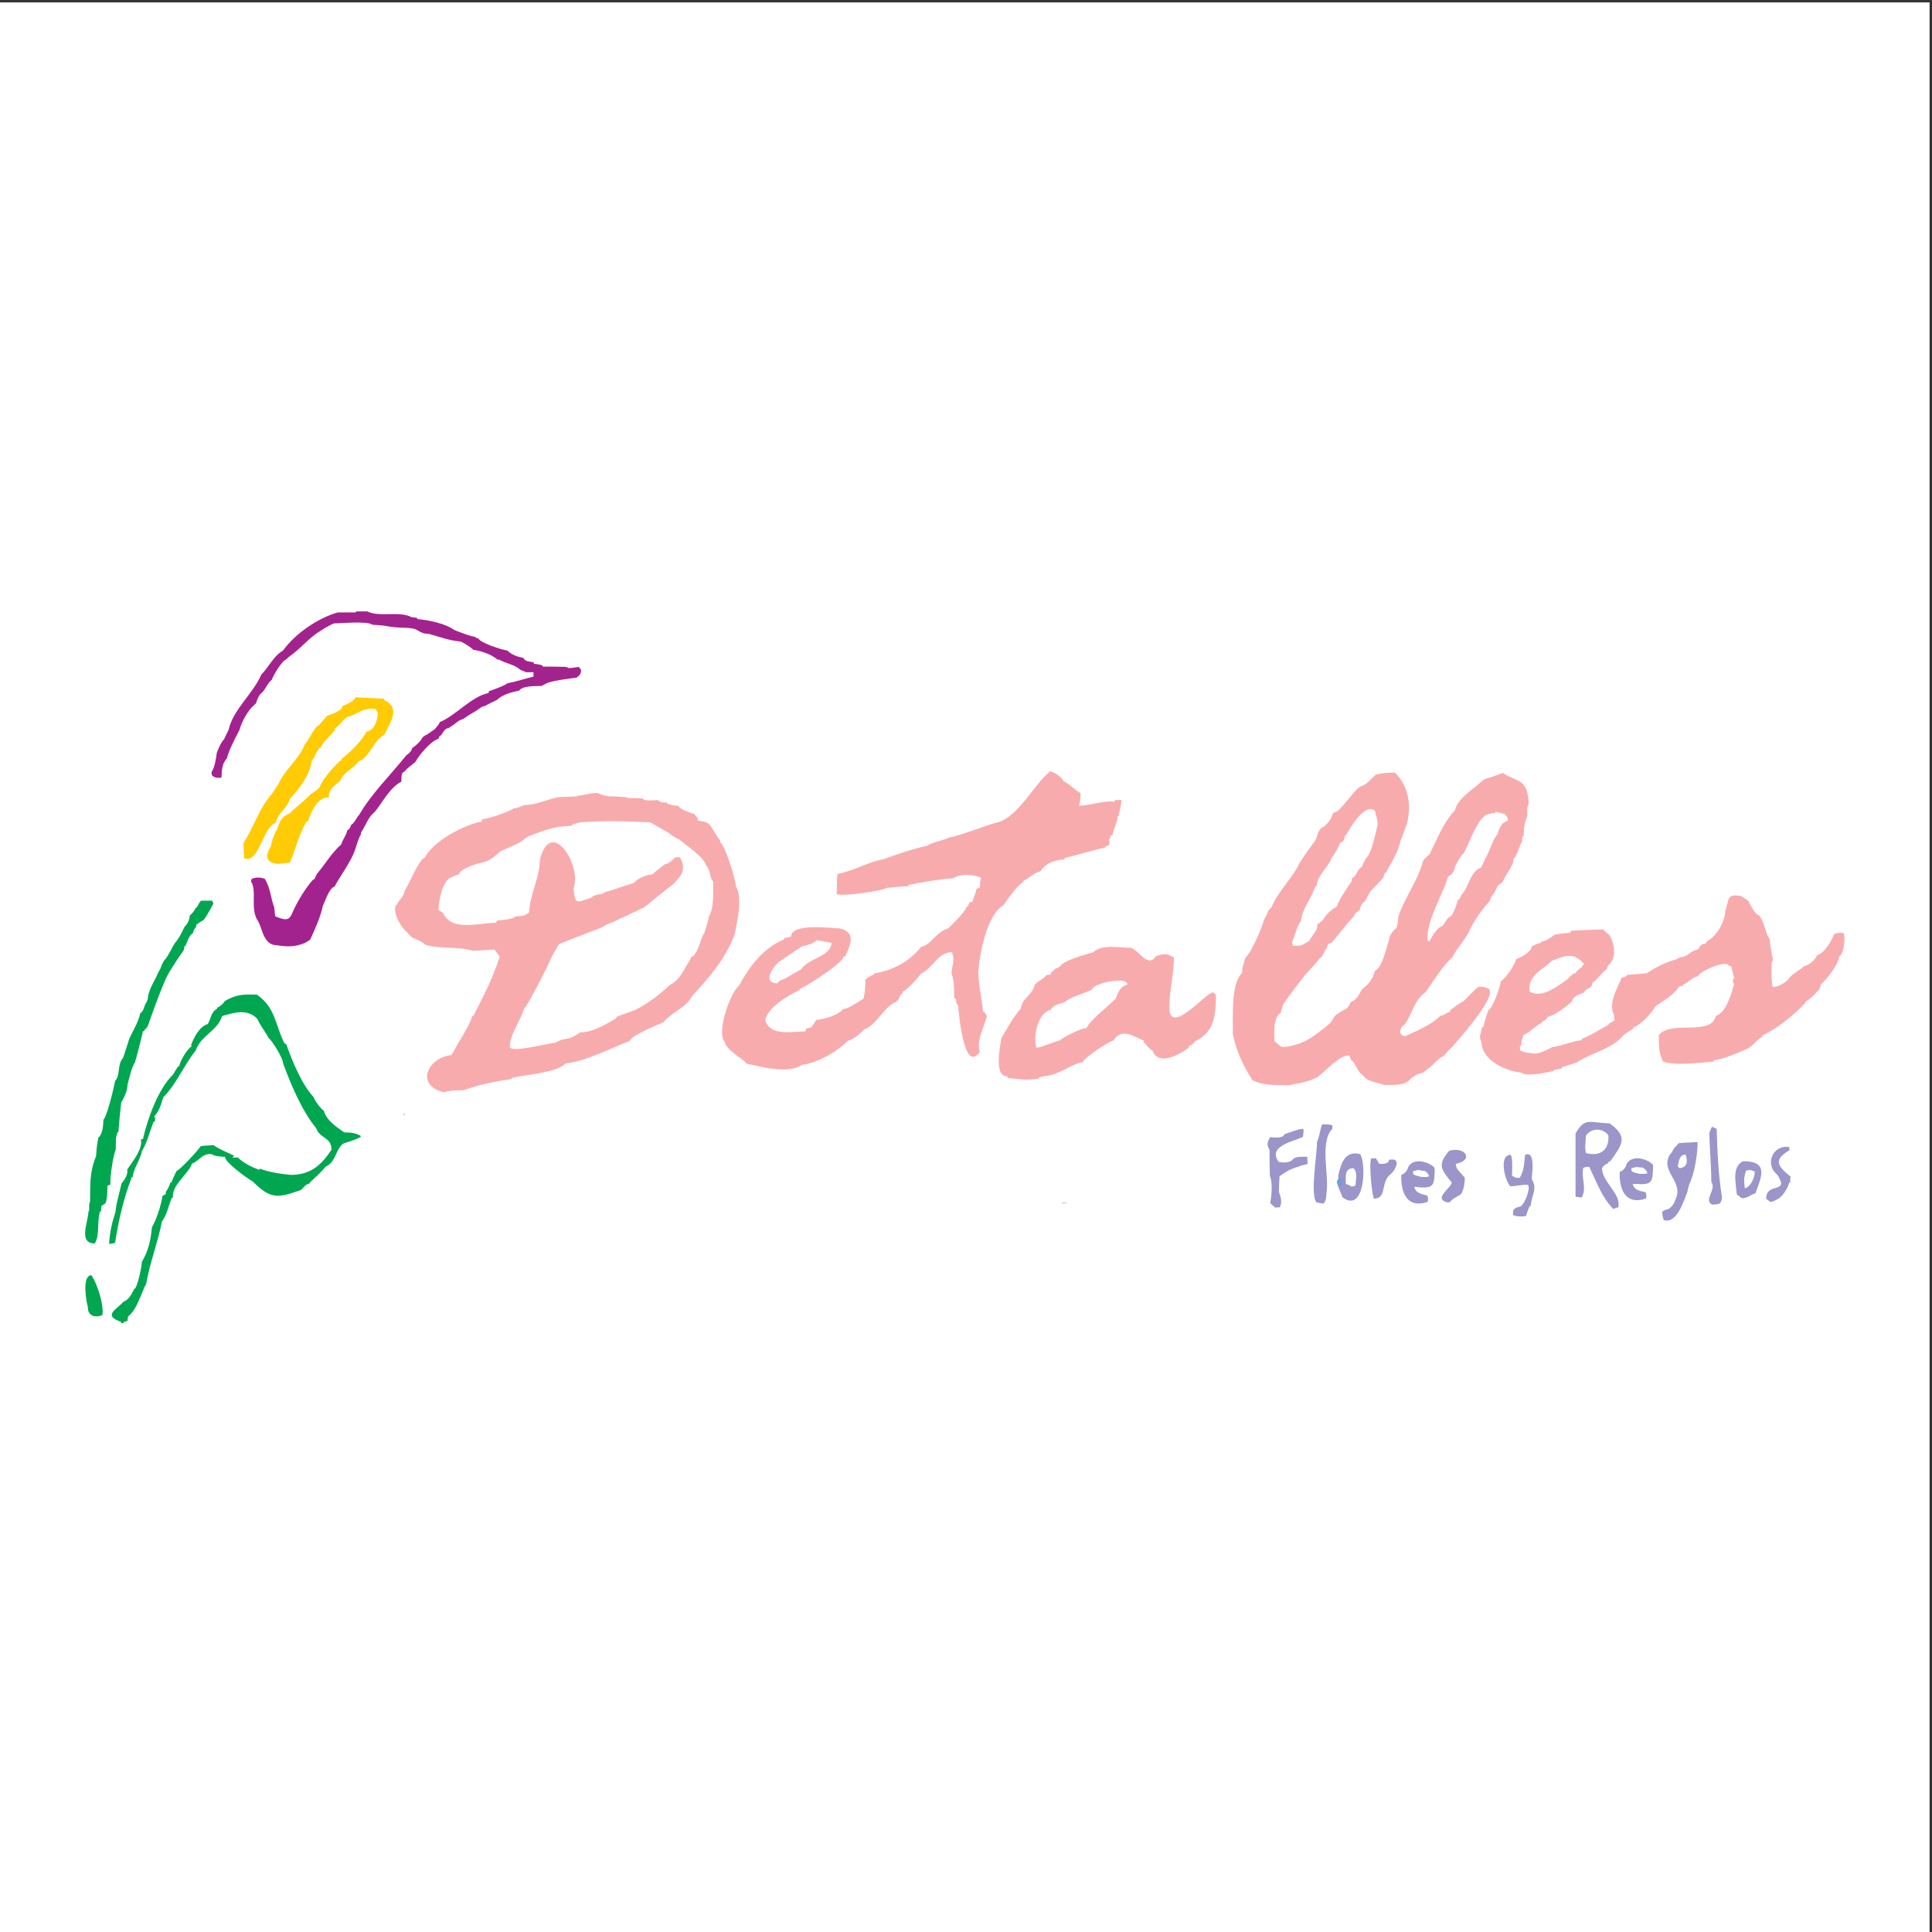
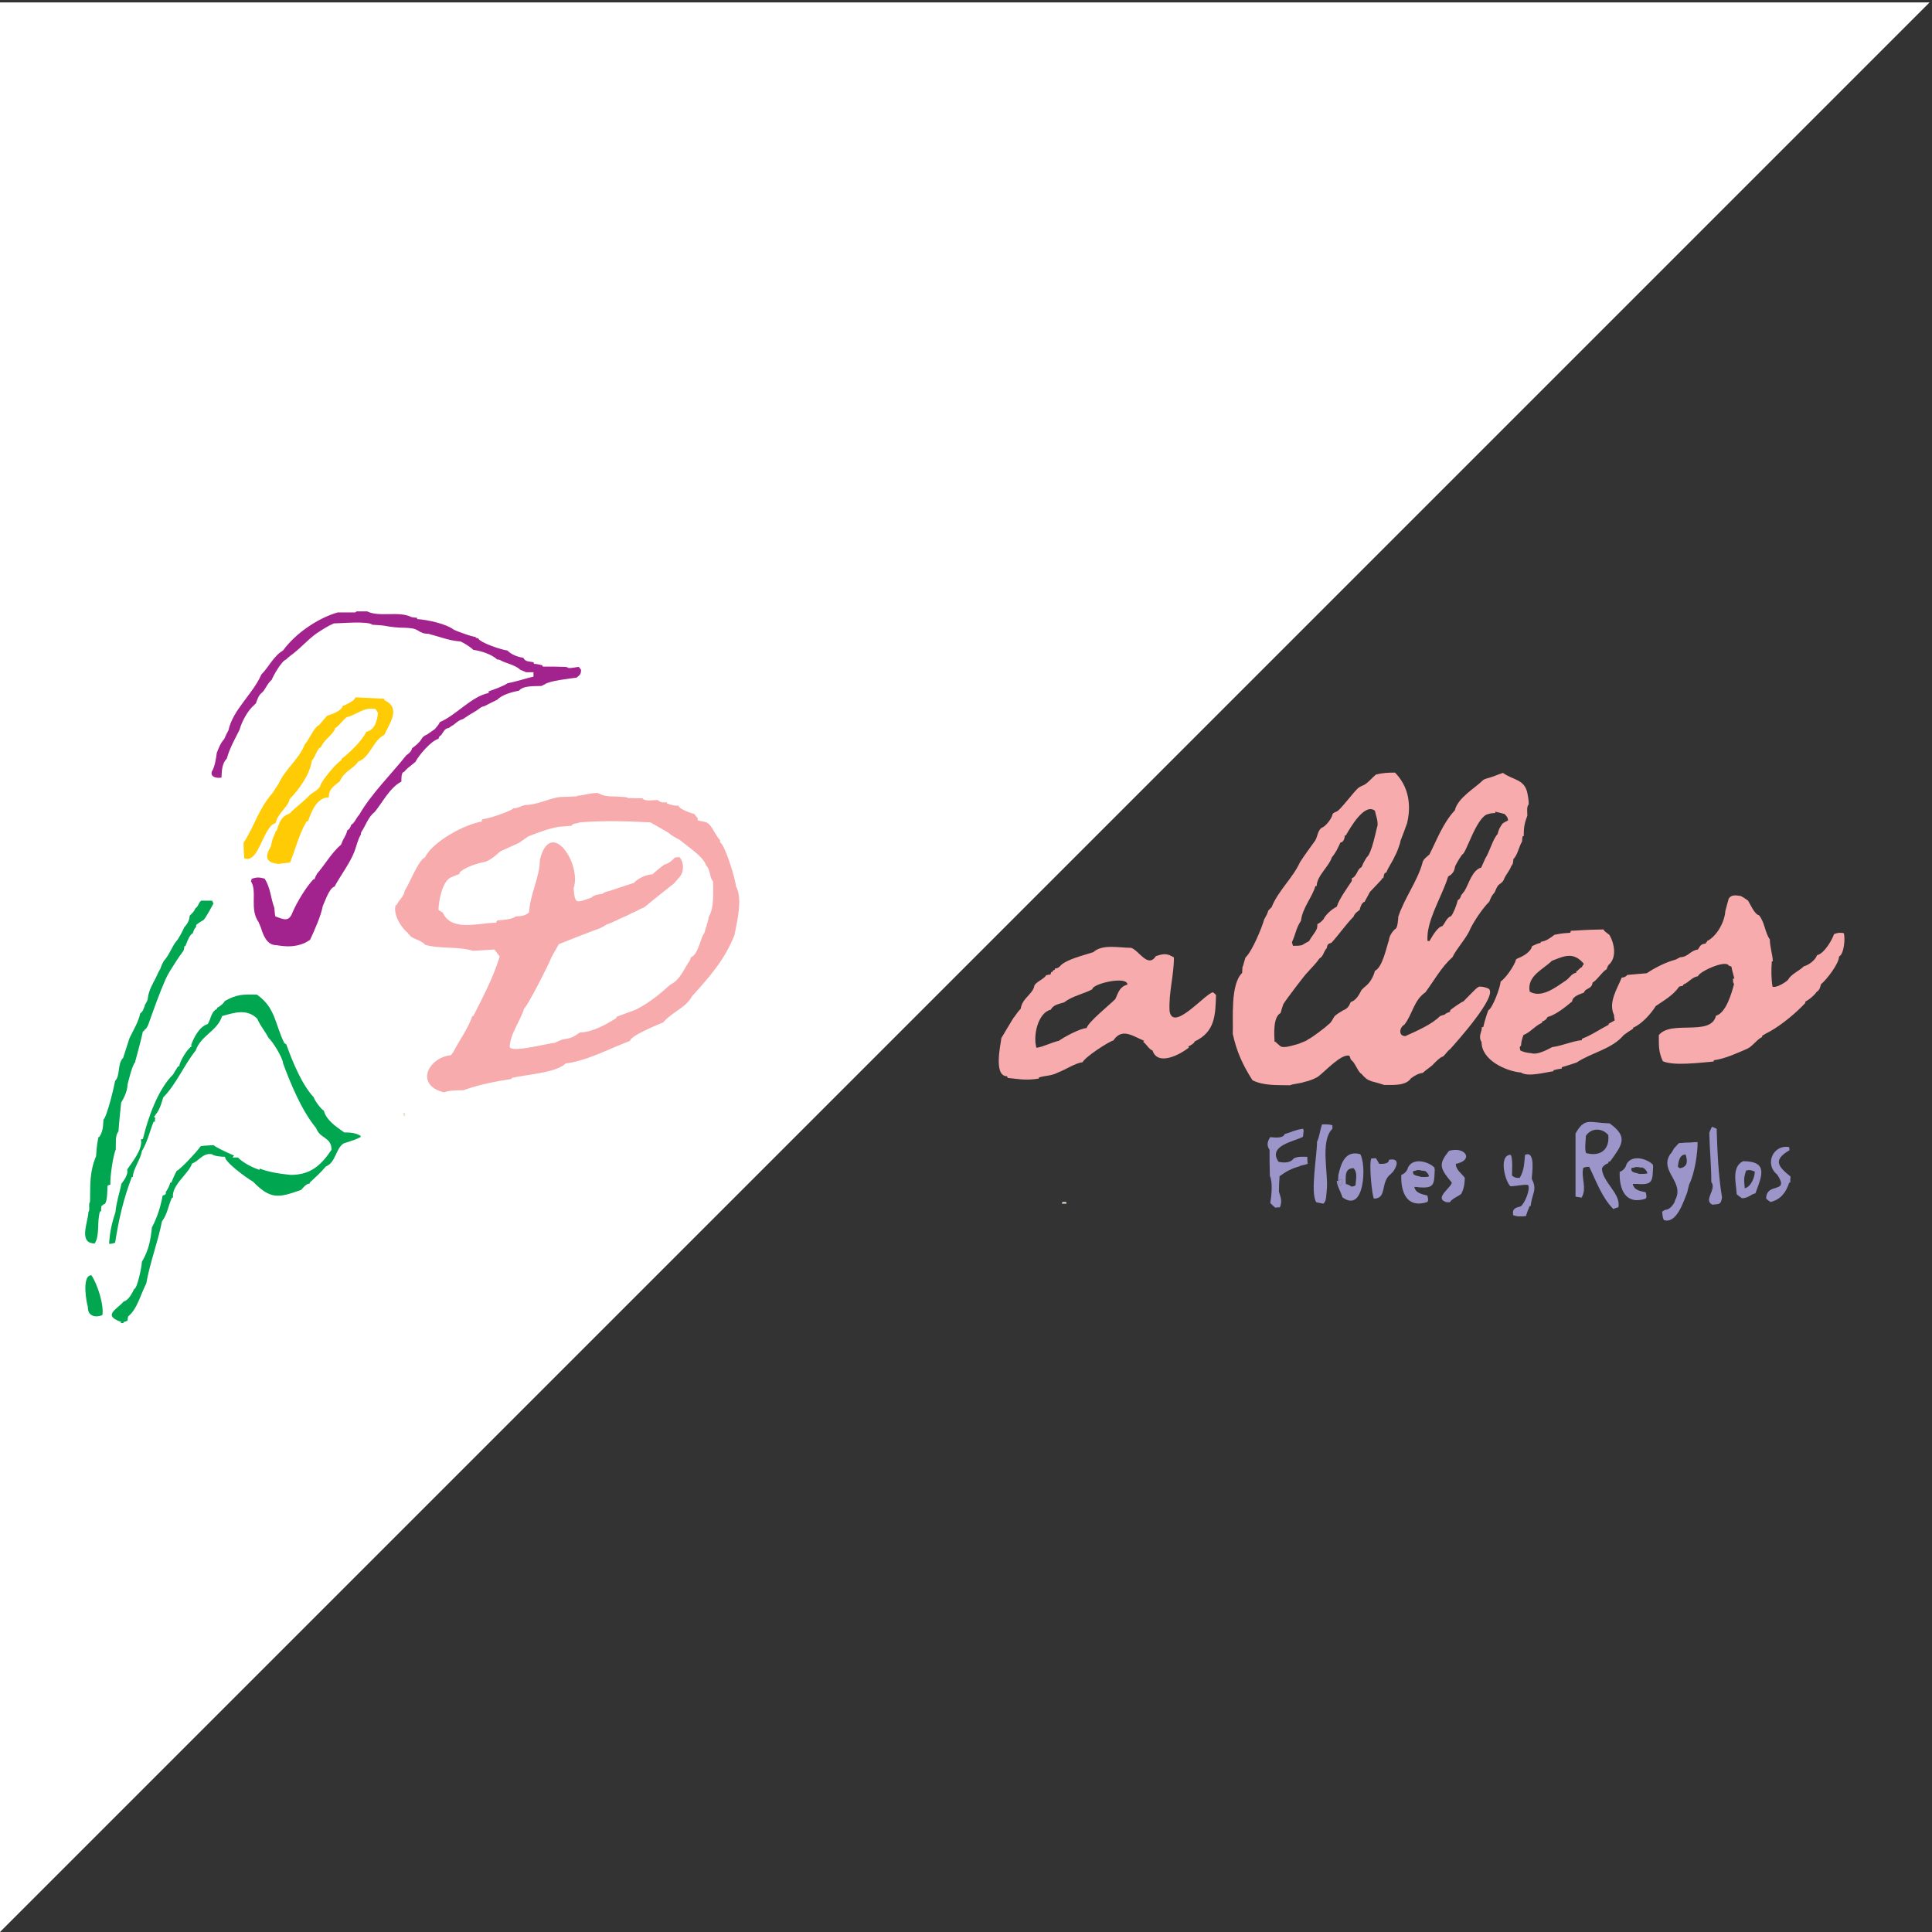
<svg xmlns="http://www.w3.org/2000/svg" width="193pt" height="193pt" viewBox="0 0 193 193" version="1.1">
  <rect x="0" y="0" width="193" height="193" fill="#333333" stroke="none" />
  <g id="surface1">
-     <path style=" stroke:none;fill-rule:evenodd;fill:rgb(100%,100%,100%);fill-opacity:1;" d="M 0 0.242 L 192.758 0.242 L 192.758 193 L 0 193 L 0 0.242 " />
+     <path style=" stroke:none;fill-rule:evenodd;fill:rgb(100%,100%,100%);fill-opacity:1;" d="M 0 0.242 L 192.758 0.242 L 0 193 L 0 0.242 " />
    <path style=" stroke:none;fill-rule:evenodd;fill:rgb(85.899%,87.099%,78.799%);fill-opacity:1;" d="M 106.145 120.074 C 106.246 120.074 106.344 120.074 106.512 120.074 C 106.512 120.105 106.512 120.172 106.547 120.242 C 106.379 120.242 106.211 120.242 106.078 120.242 C 106.078 120.172 106.109 120.105 106.145 120.074 " />
    <path style=" stroke:none;fill-rule:evenodd;fill:rgb(96.899%,67.099%,67.799%);fill-opacity:1;" d="M 48.184 81.891 C 48.184 81.855 48.215 81.82 48.25 81.82 C 48.75 81.82 51.055 81.02 51.289 80.754 C 51.691 80.754 52.059 80.52 52.426 80.418 C 53.66 80.418 54.73 79.785 55.934 79.617 C 56.469 79.617 57.004 79.586 57.602 79.551 C 57.637 79.516 57.703 79.484 57.738 79.484 C 58.438 79.449 59.008 79.184 59.707 79.219 C 60.309 79.484 60.309 79.484 60.879 79.551 C 61.344 79.551 61.848 79.586 62.312 79.617 C 62.48 79.617 62.613 79.652 62.746 79.719 C 63.184 79.719 63.684 79.75 64.184 79.75 C 64.352 80.086 65.352 79.918 65.688 79.918 C 65.723 79.918 65.754 79.953 65.789 79.984 C 65.988 80.184 66.355 80.184 66.621 80.152 C 66.621 80.184 66.621 80.184 66.621 80.254 C 66.855 80.352 67.293 80.484 67.559 80.484 C 67.66 80.484 67.727 80.484 67.793 80.484 C 67.793 80.82 69.094 81.254 69.363 81.32 C 69.465 81.453 69.562 81.59 69.695 81.723 C 69.695 81.789 69.695 81.891 69.695 81.957 C 69.965 82.023 70.266 82.055 70.566 82.156 C 71.098 82.355 71.469 83.492 71.934 83.926 C 71.934 83.992 71.934 84.062 71.934 84.16 C 72.371 84.262 73.504 87.867 73.504 88.504 C 74.238 89.773 73.605 92.113 73.371 93.414 C 72.371 95.922 70.898 97.559 69.129 99.527 C 68.492 100.699 67.125 101.098 66.254 102.133 C 65.855 102.301 62.949 103.469 62.949 103.973 C 60.91 104.738 58.738 105.941 56.5 106.242 C 55.566 107.18 52.527 107.344 51.121 107.68 C 51.121 107.715 51.121 107.746 51.121 107.781 C 49.551 108.016 47.848 108.348 46.277 108.914 C 45.609 108.914 44.941 108.914 44.34 109.117 C 41.434 108.414 42.738 105.641 45.074 105.406 C 45.109 105.309 45.176 105.242 45.242 105.176 C 45.777 104.105 46.848 102.602 47.18 101.5 C 47.215 101.5 47.246 101.5 47.281 101.5 C 48.25 99.594 49.285 97.625 49.918 95.551 C 49.719 95.285 49.551 95.051 49.387 94.852 C 48.684 94.887 47.949 94.953 47.246 94.984 C 45.742 94.516 43.973 94.816 42.469 94.383 C 42.035 93.848 41 93.781 40.867 93.316 C 40.801 93.316 40.801 93.316 40.766 93.316 C 40.766 93.246 40.766 93.246 40.766 93.215 C 40.066 92.68 39.23 91.309 39.531 90.406 C 39.562 90.406 39.598 90.406 39.629 90.406 C 39.863 89.84 40.332 89.641 40.43 88.973 C 40.832 88.438 41.801 85.898 42.438 85.664 C 43.238 84.062 46.379 82.355 48.184 82.055 C 48.117 82.023 48.117 81.988 48.082 81.988 C 48.117 81.922 48.117 81.922 48.184 81.891 Z M 50.922 104.605 C 50.922 103.336 51.992 102 52.359 100.73 C 52.625 100.664 54.93 96.121 55.062 95.688 C 55.297 95.219 55.566 94.785 55.832 94.316 C 57.004 93.848 58.172 93.383 59.34 92.945 C 60.008 92.715 60.008 92.715 60.609 92.348 C 61.344 92.113 61.98 91.711 62.613 91.477 C 62.914 91.309 63.25 91.145 63.582 91.008 C 63.816 90.875 64.086 90.742 64.352 90.641 C 65.254 89.906 66.156 89.172 67.059 88.469 C 67.293 88.305 67.293 88.305 67.895 87.602 C 68.359 87.035 68.328 86.164 67.895 85.633 C 67.727 85.633 67.559 85.633 67.426 85.664 C 67.156 85.934 66.957 86.133 66.59 86.301 C 66.391 86.332 66.391 86.332 65.688 86.898 C 65.52 87.035 65.352 87.168 65.188 87.336 C 64.484 87.402 63.785 87.703 63.316 88.203 C 62.48 88.469 61.68 88.738 60.879 89.004 C 60.441 89.105 60.441 89.105 60.141 89.305 C 59.742 89.34 59.34 89.406 59.074 89.672 C 57.57 90.176 57.438 90.406 57.301 88.738 C 58.137 86.301 54.996 81.59 53.93 85.898 C 53.93 87.637 52.926 89.371 52.859 91.145 C 52.391 91.512 52.125 91.512 51.523 91.543 C 51.223 91.844 50.121 91.91 49.684 91.945 C 49.652 92.012 49.586 92.078 49.551 92.18 C 47.816 92.18 45.109 93.113 44.238 91.176 C 44.074 91.074 43.941 90.977 43.805 90.91 C 43.805 90.074 44.172 88.07 45.008 87.668 C 45.309 87.535 45.609 87.402 45.91 87.301 C 45.91 87.234 45.91 87.168 45.91 87.168 C 46.41 86.633 47.746 86.23 48.418 86.098 C 48.883 85.996 49.586 85.43 49.918 85.098 C 49.953 85.027 51.691 84.297 51.855 84.195 C 52.156 83.992 52.457 83.762 52.758 83.559 C 53.793 83.16 54.797 82.758 55.867 82.59 C 56.301 82.559 56.703 82.523 57.102 82.492 C 57.234 82.191 57.637 82.324 57.871 82.156 C 60.309 81.957 62.582 82.023 64.984 82.156 C 65.586 82.492 66.188 82.859 66.789 83.191 C 67.059 83.461 67.559 83.727 67.895 83.895 C 68.629 84.527 70.266 85.562 70.531 86.434 C 71 86.898 70.867 87.703 71.234 88.035 C 71.234 89.004 71.367 90.711 70.801 91.578 C 70.73 92.145 70.5 92.645 70.363 93.215 C 69.996 93.582 69.762 95.387 69.027 95.621 C 68.996 95.688 68.961 95.785 68.93 95.922 C 68.293 96.789 68.027 97.824 66.922 98.395 C 65.82 99.395 64.852 100.164 63.516 100.863 C 62.883 101.098 62.215 101.332 61.613 101.566 C 61.578 101.598 61.578 101.668 61.578 101.699 C 60.609 102.301 59.172 103.137 57.938 103.137 C 57.27 103.605 57.102 103.703 56.199 103.84 C 55.934 103.938 55.699 104.039 55.43 104.172 C 54.629 104.238 51.188 105.176 50.922 104.605 " />
-     <path style=" stroke:none;fill-rule:evenodd;fill:rgb(96.899%,67.099%,67.799%);fill-opacity:1;" d="M 84.23 100.797 C 84.766 100.797 85.766 100.031 86.266 99.762 C 86.402 99.129 86.469 98.492 86.434 97.859 C 86.934 97.492 86.934 97.492 87.336 97.324 C 87.336 97.289 87.336 97.258 87.336 97.223 C 89.074 97.023 90.945 95.988 92.012 94.586 C 93.016 94.418 93.484 93.082 94.719 92.746 C 95.086 92.379 96.488 91.043 96.59 90.543 C 96.621 90.543 96.656 90.543 96.723 90.543 C 96.723 90.406 96.789 90.273 96.855 90.141 C 96.922 90.105 97.023 90.105 97.156 90.105 C 97.223 89.641 97.457 89.371 97.523 88.84 C 97.625 88.77 97.727 88.703 97.895 88.637 C 97.895 88.305 97.926 87.969 97.992 87.668 C 97.125 87.336 96.055 87.234 95.219 87.734 C 93.75 87.836 92.215 88.102 90.777 88.402 C 90.742 88.402 90.742 88.469 90.742 88.535 C 90.043 88.535 89.238 88.637 88.539 88.703 C 88.406 88.938 84.195 89.605 83.562 89.305 C 83.629 89.004 83.562 87.969 83.66 87.301 C 85.23 87.035 86.703 86.098 88.27 85.832 C 89.707 85.297 91.211 84.797 92.715 84.461 C 92.715 84.262 94.453 83.895 94.754 83.691 C 96.555 83.293 98.227 82.492 99.996 82.055 C 102.035 81.086 103.203 78.48 104.906 77.047 C 105.277 77.113 106.109 77.645 106.211 78.016 C 106.879 78.348 107.348 78.883 107.949 79.25 C 107.949 79.684 107.914 80.086 107.781 80.484 C 108.949 80.484 110.121 79.953 111.32 80.086 C 111.355 80.02 111.391 79.953 111.391 79.918 C 111.59 79.918 111.824 79.918 112.023 79.918 C 112.023 80.453 111.824 80.922 111.758 81.523 C 111.691 81.523 111.691 81.523 111.656 81.523 C 111.656 82.09 111.223 82.824 111.121 83.461 C 111.09 83.461 111.023 83.461 110.953 83.461 C 110.953 83.762 110.754 83.793 110.754 84.027 C 110.789 84.027 110.82 84.027 110.855 84.027 C 110.82 84.129 110.82 84.262 110.82 84.395 C 110.652 84.461 110.52 84.527 110.422 84.562 C 110.422 84.594 110.422 84.629 110.422 84.66 C 109.152 84.93 107.715 85.398 106.379 85.699 C 106.344 85.766 106.344 85.832 106.344 85.863 C 105.508 85.863 104.406 86.23 103.938 87.035 C 103.406 87.133 102.77 87.734 102.234 88.004 C 102.203 88.035 102.203 88.102 102.203 88.137 C 101.836 88.137 100.332 90.273 100.266 90.406 C 98.559 91.41 97.859 95.285 97.727 97.121 C 97.758 98.461 98.094 99.762 98.195 101.066 C 98.227 101.066 98.262 101.066 98.328 101.066 C 98.395 101.199 98.461 101.332 98.594 101.465 C 98.395 102.402 97.457 104.07 97.895 105.039 C 96.254 107.512 95.723 100.699 95.723 100.465 C 95.453 100.164 95.555 100.098 95.488 99.762 C 95.453 99.762 95.387 99.762 95.352 99.762 C 95.254 98.926 95.387 98.059 95.055 97.289 C 95.055 96.555 95.453 95.887 95.086 95.117 C 93.715 95.117 93.184 96.723 92.012 97.258 C 91.512 97.891 90.844 98.691 90.141 99.094 C 90.141 99.16 90.141 99.195 90.141 99.262 C 89.84 99.461 89.84 99.66 89.707 99.961 C 89.641 99.961 89.605 99.961 89.574 99.961 C 89.574 99.996 89.574 100.031 89.574 100.062 C 88.34 100.465 87.668 102.336 86.332 102.836 C 85.934 103.238 85.266 103.84 84.695 103.973 C 83.66 105.039 81.621 106.211 80.086 106.379 C 78.785 107.312 76.043 106.578 74.539 106.242 C 74.539 105.941 72.535 104.973 72.402 104.07 C 71.535 103.203 72.938 99.16 73.805 98.492 C 74.84 96.59 76.211 94.719 78.316 93.848 C 78.316 93.781 78.316 93.75 78.348 93.715 C 78.551 93.684 78.785 93.613 79.02 93.582 C 79.02 92.145 83.262 92.746 83.895 92.746 C 85.531 93.148 84.996 94.285 84.43 95.551 C 84.395 95.551 84.328 95.551 84.262 95.551 C 84.262 96.188 80.555 98.527 79.887 98.793 C 79.887 98.828 79.887 98.859 79.887 98.895 C 78.719 99.43 76.711 100.633 76.445 101.898 C 76.914 103.57 79.117 103.035 80.453 103.035 C 80.488 102.902 80.52 102.801 80.555 102.734 C 80.723 102.703 80.887 102.668 81.055 102.637 C 81.055 102.535 81.391 102.199 81.523 101.898 C 82.359 101.801 83.66 101.465 84.23 100.797 Z M 78.484 97.723 C 78.184 97.859 77.816 97.926 77.68 98.227 C 75.777 98.227 77.715 95.82 78.316 95.82 C 78.316 95.754 78.316 95.754 78.316 95.719 C 78.414 95.719 79.953 94.617 80.086 94.551 C 80.488 94.449 81.355 94.25 81.59 93.914 C 82.09 94.016 82.559 94.082 83.059 94.184 C 83.059 95.551 80.656 95.754 80.055 96.824 C 79.484 97.121 78.984 97.422 78.484 97.723 " />
    <path style=" stroke:none;fill-rule:evenodd;fill:rgb(96.899%,67.099%,67.799%);fill-opacity:1;" d="M 124.117 96.621 C 124.219 96.453 124.383 95.621 124.453 95.621 C 125.121 94.953 126.055 92.68 126.289 91.844 C 126.59 91.309 126.59 91.309 126.691 90.977 C 126.789 90.875 126.891 90.742 127.023 90.641 C 127.66 89.004 129.16 87.703 129.863 86.133 C 130.332 85.398 130.867 84.695 131.367 83.992 C 131.633 83.594 131.602 82.992 132.035 82.691 C 132.438 82.559 133.035 81.758 133.105 81.387 C 133.137 81.254 133.137 81.254 133.473 81.086 C 133.805 81.086 135.309 78.949 135.777 78.648 C 135.91 78.582 136.012 78.516 136.109 78.48 C 136.547 78.348 137.113 77.645 137.445 77.379 C 138.082 77.211 138.648 77.18 139.352 77.18 C 140.688 78.516 141.02 80.387 140.555 82.258 C 140.055 83.691 139.918 83.828 139.852 84.262 C 139.785 84.395 139.652 84.965 139.352 85.496 C 139.117 86.066 138.684 86.633 138.484 87.168 C 138.215 87.168 138.25 87.566 138.184 87.734 C 138.113 87.734 138.082 87.734 138.047 87.734 C 138.047 87.77 138.047 87.801 138.047 87.836 C 137.68 88.238 137.312 88.605 136.945 89.004 C 136.879 89.039 136.879 89.039 136.379 89.973 C 136.344 90.008 136.344 90.008 136.344 90.074 C 136.043 90.141 135.91 90.574 135.844 90.809 C 135.844 90.809 135.844 90.844 135.844 90.875 C 135.574 91.109 135.344 91.211 135.211 91.578 C 134.473 92.312 133.738 93.383 133.004 94.184 C 132.602 94.285 132.602 94.418 132.535 94.719 C 132.234 95.02 132.203 95.551 131.801 95.754 C 131.469 96.254 131 96.688 130.598 97.156 C 130.496 97.191 128.359 99.996 128.191 100.332 C 128.094 100.633 127.992 100.93 127.926 101.199 C 127.156 101.598 127.289 103.371 127.324 104.07 C 127.359 104.07 127.426 104.07 127.457 104.105 C 127.559 104.238 127.727 104.34 127.859 104.473 C 128.191 104.805 129.297 104.371 129.73 104.273 C 130.566 103.938 130.566 103.938 130.699 103.805 C 130.867 103.805 132.504 102.57 132.672 102.367 C 133.07 102.102 133.105 101.766 133.371 101.465 C 133.605 101.266 133.906 101.098 134.172 100.93 C 134.574 100.766 134.742 100.562 134.906 100.164 C 134.906 100.129 134.906 100.098 134.941 100.098 C 135.477 99.93 135.777 99.359 136.012 98.895 C 136.145 98.762 136.277 98.625 136.445 98.492 C 136.879 98.16 137.215 97.523 137.348 96.988 C 138.113 96.621 138.484 94.684 138.75 93.914 C 138.781 93.516 139.051 93.113 139.352 92.812 C 139.617 92.812 139.684 91.746 139.684 91.578 C 140.285 89.738 141.59 88.035 142.09 86.23 C 142.156 85.832 142.492 85.633 142.793 85.363 C 143.527 83.926 144.16 82.191 145.332 80.953 C 145.633 79.684 147.301 78.781 148.172 77.914 C 148.27 77.848 148.371 77.812 148.473 77.781 C 149.039 77.645 149.605 77.379 150.141 77.211 C 151.145 77.945 152.281 77.812 152.578 79.219 C 152.648 79.586 152.715 79.887 152.715 80.352 C 152.48 80.586 152.578 81.152 152.578 81.488 C 152.281 82.258 152.215 82.691 152.215 83.527 C 152.145 83.527 152.145 83.527 152.113 83.527 C 152.078 83.691 152.047 83.859 152.047 84.062 C 151.711 84.629 151.613 85.398 151.176 85.832 C 151.176 86.031 151.145 86.367 150.977 86.5 C 150.809 87 150.41 87.367 150.211 87.902 C 150.109 88.137 149.906 88.238 149.707 88.402 C 149.508 88.605 149.441 88.871 149.309 89.141 C 149.008 89.508 149.008 89.508 148.773 90.074 C 148.105 90.742 147.27 91.98 146.867 92.812 C 146.535 93.684 145.496 94.75 145.098 95.621 C 143.996 96.59 143.262 97.957 142.391 99.129 C 141.223 99.93 141.09 101.367 140.285 102.367 C 139.785 102.637 139.684 103.504 140.387 103.504 C 141.422 103.035 143.059 102.336 143.859 101.5 C 143.996 101.465 144.129 101.398 144.297 101.367 C 144.465 101.199 144.629 101.164 144.863 101.066 C 144.863 100.996 144.863 100.965 144.863 100.93 C 144.93 100.832 146.031 100.062 146.199 100.031 C 147.535 98.66 147.535 98.66 147.77 98.559 C 148.137 98.559 148.402 98.625 148.703 98.762 C 149.707 99.43 145.43 104.172 144.863 104.805 C 144.562 105.008 144.363 105.406 144.094 105.574 C 143.961 105.508 143.094 106.379 143.094 106.41 C 142.758 106.676 142.426 106.91 142.125 107.18 C 141.656 107.246 141.391 107.414 140.953 107.715 C 140.453 108.48 139.152 108.383 138.348 108.383 C 138.316 108.383 138.281 108.383 138.281 108.383 C 137.848 108.246 137.414 108.113 137.012 108.016 C 136.879 107.945 136.746 107.914 136.613 107.848 C 136.379 107.68 136.176 107.48 136.012 107.277 C 135.977 107.246 135.945 107.246 135.945 107.246 C 135.508 106.812 135.41 106.211 134.941 105.844 C 134.906 105.711 134.84 105.574 134.809 105.477 C 134.039 105.176 132.336 107.078 131.633 107.578 C 131.199 107.812 130.801 107.98 130.297 108.082 C 129.863 108.246 129.297 108.246 128.859 108.414 C 127.594 108.383 126.254 108.48 125.121 107.914 C 124.152 106.41 123.516 105.008 123.148 103.27 C 123.215 101.766 122.883 98.359 124.086 97.191 C 124.086 96.988 124.117 96.789 124.117 96.621 Z M 142.625 93.18 C 142.891 91.277 144.094 89.406 144.664 87.566 C 144.762 87.504 144.828 87.434 144.93 87.402 C 145.23 87.102 145.297 86.934 145.363 86.531 C 145.566 86.133 145.801 85.73 146.066 85.363 C 146.434 85.363 147.504 81.523 148.672 81.32 C 148.871 81.254 149.105 81.223 149.371 81.223 C 149.371 81.152 149.371 81.086 149.371 81.086 C 149.676 81.152 149.977 81.223 150.309 81.32 C 150.477 81.523 150.645 81.656 150.645 81.957 C 150.441 82.055 150.273 82.156 150.109 82.258 C 149.84 82.625 149.707 82.859 149.605 83.324 C 149.141 83.793 148.805 85.098 148.371 85.766 C 148.238 86.066 148.105 86.367 147.969 86.664 C 147.066 86.934 146.77 88.203 146.301 89.004 C 146.199 89.141 146.098 89.273 145.965 89.438 C 145.898 89.641 145.832 89.84 145.633 89.906 C 145.531 90.34 145.23 91.176 144.965 91.512 C 144.496 91.68 144.363 92.211 144.094 92.512 C 143.562 92.613 143.059 93.582 142.793 94.016 C 142.727 94.016 142.656 93.984 142.594 93.984 C 142.594 93.715 142.594 93.414 142.625 93.18 Z M 129.062 94.117 C 129.43 93.348 129.465 92.715 129.965 91.98 C 130.098 90.711 131.066 89.672 131.398 88.535 C 131.434 88.504 131.469 88.504 131.535 88.504 C 131.535 87.504 132.805 86.5 133.035 85.664 C 133.473 85.129 133.641 84.73 133.906 84.16 C 134.207 84.16 134.34 83.727 134.34 83.461 C 134.34 83.461 134.371 83.461 134.441 83.461 C 134.906 82.656 136.312 80.184 137.348 80.988 C 137.445 81.488 137.648 81.891 137.613 82.457 C 137.445 82.992 137.047 85.262 136.512 85.664 C 136.344 85.965 136.176 86.199 136.078 86.5 C 136.043 86.566 136.012 86.602 135.977 86.664 C 135.609 86.766 135.543 87.566 135.043 87.734 C 135.043 87.801 135.043 87.902 135.043 88.004 C 134.605 88.672 133.773 89.809 133.539 90.574 C 133.07 90.809 132.438 91.344 132.203 91.844 C 132.035 92.012 131.867 92.211 131.602 92.312 C 131.602 92.715 131.566 92.781 131.367 93.113 C 131.164 93.414 130.934 93.715 130.766 94.016 C 130.496 94.148 130.297 94.285 130.062 94.418 C 129.695 94.484 129.695 94.484 129.16 94.484 C 129.129 94.352 129.094 94.215 129.062 94.117 " />
    <path style=" stroke:none;fill-rule:evenodd;fill:rgb(96.899%,67.099%,67.799%);fill-opacity:1;" d="M 151.445 95.852 C 151.477 95.82 151.512 95.785 151.578 95.754 C 152.113 95.551 152.914 95.117 153.047 94.516 C 153.348 94.383 153.582 94.25 153.918 94.184 C 153.918 94.117 153.918 94.117 153.918 94.082 C 154.449 94.016 154.852 93.715 155.285 93.383 C 155.688 93.316 155.82 93.246 156.855 93.18 C 156.891 93.113 156.922 93.047 156.922 92.98 C 157.492 92.98 157.926 92.879 160.195 92.848 C 160.23 92.98 160.23 92.98 160.766 93.383 C 161.301 94.285 161.535 95.719 160.664 96.422 C 160.598 96.555 160.531 96.688 160.496 96.824 C 160.062 97.055 159.598 97.859 159.094 98.16 C 158.996 98.859 158.395 98.66 158.227 99.16 C 157.891 99.293 157.059 99.527 157.059 100.031 C 156.391 100.598 155.387 101.398 154.586 101.598 C 154.52 101.801 154.285 102 154.051 102.035 C 154.051 102.066 154.051 102.102 154.051 102.168 C 153.348 102.469 152.914 103.102 152.18 103.402 C 151.98 104.039 151.98 104.039 151.945 104.473 C 151.746 104.539 151.844 104.773 151.879 104.941 C 152.215 105.105 152.547 105.176 152.949 105.207 C 153.551 105.406 154.484 104.906 155.055 104.605 C 156.055 104.473 157.059 104.004 158.027 103.906 C 158.027 103.84 158.027 103.805 158.027 103.77 C 158.996 103.402 159.797 102.836 160.699 102.367 C 160.699 102.301 160.699 102.301 160.699 102.27 C 160.898 102.168 161.102 102.035 161.301 101.934 C 161.266 101.734 161.234 101.566 161.234 101.398 C 160.633 100.129 161.566 98.762 162.004 97.656 C 162.27 97.656 162.402 97.559 162.57 97.391 C 163.203 97.324 163.84 97.289 164.508 97.223 C 165.344 96.656 166.41 96.121 167.414 95.852 C 167.547 95.785 167.68 95.719 167.848 95.621 C 168.617 95.621 168.852 94.953 169.617 94.852 C 169.887 94.418 169.918 94.316 170.422 94.25 C 170.422 94.184 170.422 94.148 170.422 94.117 C 170.422 94.117 170.453 94.117 170.52 94.117 C 170.52 94.082 170.52 94.051 170.52 94.016 C 171.488 93.547 172.289 92.113 172.355 91.008 C 172.457 90.574 172.59 90.176 172.691 89.773 C 172.961 89.34 173.426 89.438 173.895 89.508 C 174.16 89.641 174.395 89.809 174.629 89.973 C 174.863 90.375 175.23 91.211 175.633 91.41 C 175.633 91.41 175.664 91.41 175.699 91.41 C 176.301 92.113 176.301 93.148 176.801 93.848 C 176.801 94.551 177.066 95.32 177.102 96.02 C 177.035 96.02 177.035 96.02 177 96.055 C 176.934 96.855 176.934 97.723 177.066 98.559 C 177.438 98.727 178.402 98.125 178.637 97.859 C 178.906 97.324 179.742 96.988 180.207 96.523 C 180.676 96.422 181.379 95.887 181.512 95.418 C 182.215 95.285 183.016 93.914 183.215 93.316 C 183.551 93.18 183.781 93.148 184.184 93.215 C 184.352 93.684 184.219 95.32 183.715 95.551 C 183.715 96.254 182.48 97.859 181.91 98.324 C 181.777 98.793 181.777 98.793 181.609 98.992 C 181.477 99.059 181.41 99.16 181.344 99.262 C 181.043 99.594 180.711 99.863 180.344 100.062 C 180.344 100.098 180.344 100.164 180.344 100.195 C 179.406 101.199 178.035 102.336 176.867 103.004 C 176.602 103.137 176.301 103.305 176.031 103.469 C 176.031 103.504 176.031 103.57 176.031 103.605 C 175.598 103.738 175.031 104.574 174.527 104.773 C 173.527 105.207 172.289 105.777 171.223 105.91 C 171.188 105.941 171.188 106.008 171.188 106.043 C 169.918 106.145 167.18 106.512 166.109 106.008 C 165.676 105.074 165.711 104.438 165.711 103.402 C 166.945 101.867 170.922 103.57 171.422 101.465 C 172.426 101.199 172.992 99.195 173.227 98.293 C 173.094 98.16 173.125 97.957 173.125 97.758 C 173.16 97.758 173.191 97.758 173.258 97.758 C 173.16 97.355 173.027 96.957 172.961 96.555 C 172.859 96.523 172.758 96.488 172.691 96.453 C 172.391 95.852 169.754 97.055 169.617 97.523 C 168.984 97.625 168.75 98.125 168.148 98.359 C 168.148 98.395 168.148 98.426 168.148 98.461 C 168.016 98.492 167.883 98.527 167.746 98.559 C 167.145 99.43 166.242 99.93 165.41 100.496 C 164.906 101.297 164.008 102.301 163.137 102.668 C 163.137 102.703 163.137 102.734 163.137 102.77 C 162.805 102.969 162.504 103.168 162.203 103.402 C 161.031 104.805 158.996 105.141 157.492 106.145 C 156.988 106.309 156.488 106.477 156.02 106.609 C 156.02 106.645 156.02 106.676 156.02 106.742 C 155.723 106.777 155.453 106.844 155.188 106.91 C 155.188 106.91 155.188 106.945 155.188 107.012 C 154.383 107.113 152.648 107.613 151.945 107.145 C 150.441 107.012 148.004 105.91 148.004 104.105 C 147.637 103.504 148.035 103.137 148.035 102.602 C 148.07 102.602 148.105 102.602 148.172 102.602 C 148.305 102.035 148.473 101.465 148.672 100.93 C 149.105 100.73 149.875 98.625 149.906 98.059 C 150.441 97.691 151.312 96.422 151.445 95.852 Z M 155.02 95.988 C 156.289 95.484 157.191 95.051 158.227 96.289 C 158.16 96.387 158.059 96.488 158.027 96.621 C 157.891 96.621 157.691 96.922 157.457 97.055 C 157.457 97.055 157.457 97.121 157.457 97.191 C 157.059 97.191 156.758 97.723 156.457 97.926 C 155.453 98.594 154.016 99.762 152.812 99.059 C 152.516 97.492 154.148 96.855 155.02 95.988 " />
    <path style=" stroke:none;fill-rule:evenodd;fill:rgb(96.899%,67.099%,67.799%);fill-opacity:1;" d="M 105.945 96.453 C 106.578 95.82 108.316 95.418 109.219 95.117 C 110.121 94.285 111.789 94.684 112.992 94.684 C 113.762 94.918 114.664 96.754 115.465 95.52 C 116.234 95.254 116.602 95.219 117.27 95.652 C 117.27 97.457 116.734 99.195 116.836 100.996 C 117.168 103.168 120.441 99.195 121.176 99.129 C 121.277 99.195 121.379 99.293 121.477 99.395 C 121.41 101.367 121.41 103.07 119.34 104.039 C 119.34 104.207 118.871 104.473 118.703 104.539 C 118.738 104.574 118.738 104.605 118.773 104.641 C 117.902 105.34 115.664 106.543 115.133 104.941 C 114.762 104.805 114.527 104.305 114.195 104.07 C 114.23 104.039 114.262 104.004 114.297 103.973 C 113.16 103.504 112.09 102.637 111.223 103.938 C 110.723 104.07 108.414 105.574 108.148 106.109 C 107.379 106.211 106.48 106.844 105.676 107.145 C 104.977 107.512 104.441 107.414 103.773 107.645 C 103.773 107.645 103.773 107.68 103.773 107.746 C 102.504 107.945 101.934 107.812 100.664 107.68 C 100.664 107.645 100.633 107.578 100.598 107.512 C 99.195 107.512 99.996 104.207 100.031 103.703 C 100.434 103.035 100.832 102.336 101.234 101.699 C 101.398 101.531 101.602 101.133 101.969 100.766 C 102.102 99.695 103.203 99.328 103.34 98.426 C 103.605 98.023 104.309 97.789 104.508 97.422 C 104.641 97.391 104.773 97.355 104.941 97.355 C 104.977 97.258 104.977 97.156 105.043 97.09 C 105.074 97.09 105.109 97.09 105.141 97.09 C 105.141 97.023 105.141 97.023 105.141 96.988 C 105.176 96.988 105.211 96.988 105.242 96.988 C 105.242 96.922 105.242 96.891 105.242 96.891 C 105.277 96.891 105.309 96.891 105.375 96.891 C 105.375 96.824 105.375 96.789 105.375 96.754 C 105.574 96.754 105.809 96.656 105.945 96.453 Z M 103.539 104.672 C 103.172 103.504 103.672 101.164 104.977 100.863 C 105.211 100.363 105.809 100.297 106.312 100.129 C 107.113 99.496 108.25 99.293 109.117 98.828 C 109.117 98.258 112.625 97.457 112.625 98.359 C 111.855 98.559 111.723 99.129 111.422 99.797 C 110.953 100.297 108.684 102.102 108.551 102.703 C 107.949 102.703 106.277 103.605 105.777 103.973 C 105.008 104.141 104.238 104.574 103.539 104.672 " />
    <path style=" stroke:none;fill-rule:evenodd;fill:rgb(60.799%,58.4%,78.799%);fill-opacity:1;" d="M 151.277 120.777 C 151.445 120.609 151.613 120.609 151.914 120.508 C 152.312 120.242 152.914 118.77 152.648 118.371 C 152.145 118.305 151.445 118.504 150.879 118.504 C 150.309 117.938 149.707 115.363 150.91 115.363 C 151.145 115.699 151.043 117 151.043 117.434 C 151.344 117.668 151.445 117.668 151.812 117.668 C 152.281 116.867 152.246 116.266 152.348 115.363 C 153.449 114.895 153.016 117.367 153.016 117.77 C 153.617 118.871 153.016 119.238 152.914 120.473 C 152.883 120.473 152.848 120.473 152.812 120.473 C 152.68 120.777 152.547 121.109 152.445 121.477 C 152.012 121.543 151.477 121.543 151.145 121.375 C 151.145 121.109 151.109 120.941 151.277 120.777 " />
    <path style=" stroke:none;fill-rule:evenodd;fill:rgb(60.799%,58.4%,78.799%);fill-opacity:1;" d="M 132.203 120.242 C 131.934 120.207 131.734 120.141 131.5 120.105 C 130.867 119.238 131.566 115.43 131.566 114.059 C 131.801 113.594 131.867 112.891 132.066 112.324 C 132.367 112.324 132.805 112.289 133.105 112.422 C 133.105 112.523 133.105 112.625 133.105 112.758 C 131.836 113.992 132.738 117.301 132.535 118.938 C 132.469 119.406 132.535 119.941 132.203 120.242 " />
    <path style=" stroke:none;fill-rule:evenodd;fill:rgb(60.799%,58.4%,78.799%);fill-opacity:1;" d="M 144.527 120.105 C 143.191 119.707 144.93 118.703 145.031 118.137 C 143.828 116.699 143.66 116.297 144.762 114.961 C 146.398 114.496 147.27 115.898 145.43 116.266 C 145.43 116.867 146 117.199 146.332 117.668 C 146.301 118.27 146.266 118.703 145.965 119.273 C 145.566 119.574 145.098 119.707 144.828 120.105 C 144.695 120.105 144.598 120.105 144.527 120.105 " />
    <path style=" stroke:none;fill-rule:evenodd;fill:rgb(60.799%,58.4%,78.799%);fill-opacity:1;" d="M 126.855 117.469 C 126.824 116.598 126.824 115.73 126.824 114.863 C 126.523 114.43 126.59 114.059 126.891 113.594 C 127.289 113.625 128.16 113.762 128.328 113.293 C 129.027 113.094 129.395 112.859 130.164 112.758 C 130.297 112.891 130.164 113.359 130.164 113.559 C 129.328 114.027 126.59 114.43 127.727 116.066 C 128.262 116.164 128.895 116.199 129.23 115.73 C 129.664 115.496 130.129 115.562 130.598 115.562 C 130.598 115.766 130.598 116 130.633 116.266 C 130.531 116.332 129.965 116.398 129.762 116.531 C 128.996 116.734 128.461 117.035 127.824 117.5 C 127.793 118.004 127.758 118.504 127.758 119.039 C 127.961 119.672 128.094 120.008 127.859 120.609 C 127.691 120.609 127.523 120.609 127.391 120.641 C 127.191 120.473 127.023 120.309 126.891 120.172 C 127.023 119.473 127.156 118.102 126.855 117.469 " />
    <path style=" stroke:none;fill-rule:evenodd;fill:rgb(60.799%,58.4%,78.799%);fill-opacity:1;" d="M 139.117 117.102 C 139.051 117.168 138.984 117.199 138.949 117.27 C 137.848 118.07 138.617 119.738 137.246 119.738 C 137.047 119.34 136.746 116.266 136.98 115.73 C 137.113 115.73 137.281 115.699 137.445 115.699 C 137.547 115.863 137.68 116.066 137.781 116.266 C 138.113 116.266 138.75 116.297 138.75 115.863 C 139.887 115.629 139.551 116.566 139.117 117.102 " />
    <path style=" stroke:none;fill-rule:evenodd;fill:rgb(60.799%,58.4%,78.799%);fill-opacity:1;" d="M 176.867 120.074 C 176.734 119.973 176.566 119.875 176.434 119.738 C 176.434 118.035 178.84 119.305 177.535 117.336 C 176.234 116.297 177.137 114.293 178.738 114.594 C 178.738 114.695 178.738 114.797 178.773 114.895 C 177.137 115.863 177.535 116.465 178.871 117.535 C 178.84 117.734 178.84 117.902 178.84 118.137 C 178.773 118.137 178.738 118.137 178.738 118.137 C 178.438 119.07 177.902 119.84 176.867 120.074 " />
    <path style=" stroke:none;fill-rule:evenodd;fill:rgb(60.799%,58.4%,78.799%);fill-opacity:1;" d="M 171.055 120.34 C 170.117 119.875 171.523 118.84 170.953 118.07 C 170.953 116.434 170.789 114.828 170.754 113.16 C 170.82 112.957 170.922 112.758 171.02 112.559 C 171.188 112.625 171.355 112.691 171.488 112.758 C 171.555 114.961 171.656 117.434 172.023 119.605 C 171.922 120.375 171.723 120.273 171.055 120.34 " />
    <path style=" stroke:none;fill-rule:evenodd;fill:rgb(60.799%,58.4%,78.799%);fill-opacity:1;" d="M 133.672 117.969 C 133.672 117.938 133.672 117.902 133.672 117.902 C 133.703 117.902 133.773 117.902 133.84 117.902 C 133.84 117.836 133.84 117.836 133.84 117.801 C 133.906 117.836 134.008 117.836 134.141 117.867 C 134.074 118.035 134.039 118.203 134.008 118.371 C 133.938 118.371 133.84 118.371 133.805 118.371 C 133.738 118.234 133.703 118.102 133.672 117.969 " />
-     <path style="fill:none;stroke-width:1.002;stroke-linecap:butt;stroke-linejoin:miter;stroke:rgb(0%,68.199%,93.7%);stroke-opacity:1;stroke-miterlimit:2.613;" d="M 1336.719 750.312 L 1336.719 750.977 C 1337.031 750.977 1337.734 750.977 1338.398 750.977 C 1338.398 751.641 1338.398 751.992 1338.398 751.992 C 1339.062 751.641 1340.078 751.641 1341.406 751.328 C 1340.742 749.648 1340.391 747.969 1340.078 746.289 C 1339.375 746.289 1338.398 746.289 1338.047 746.289 C 1337.383 747.656 1337.031 748.984 1336.719 750.312 Z M 1336.719 750.312 " transform="matrix(0.1,0,0,-0.1,0,193)" />
    <path style=" stroke:none;fill-rule:evenodd;fill:rgb(60.799%,58.4%,78.799%);fill-opacity:1;" d="M 133.672 117.969 L 133.672 118.004 C 133.672 118.004 133.672 118.004 133.672 118.035 C 133.672 118.035 133.672 118.035 133.672 118.07 C 133.703 118.07 133.703 118.07 133.703 118.07 C 133.703 118.102 133.703 118.102 133.703 118.102 L 133.703 118.168 C 133.703 118.168 133.703 118.168 133.738 118.168 C 133.738 118.168 133.738 118.168 133.738 118.203 C 133.738 118.234 133.738 118.234 133.738 118.234 C 133.738 118.234 133.738 118.27 133.773 118.27 C 133.773 118.27 133.773 118.27 133.773 118.305 C 133.773 118.305 133.773 118.305 133.773 118.336 C 133.805 118.336 133.805 118.336 133.805 118.336 C 133.805 118.371 133.805 118.371 133.805 118.371 C 133.805 118.371 133.805 118.371 133.84 118.371 C 133.84 118.371 133.84 118.371 133.871 118.371 C 133.871 118.371 133.871 118.371 133.906 118.371 C 133.938 118.371 133.938 118.371 133.938 118.371 C 133.973 118.371 133.973 118.371 133.973 118.371 C 134.008 118.371 134.008 118.371 134.008 118.371 L 134.008 118.336 C 134.008 118.336 134.008 118.336 134.008 118.305 L 134.039 118.305 C 134.039 118.27 134.039 118.27 134.039 118.27 L 134.039 118.234 C 134.039 118.203 134.039 118.203 134.039 118.203 L 134.039 118.168 C 134.039 118.168 134.039 118.168 134.039 118.137 C 134.074 118.137 134.074 118.137 134.074 118.137 C 134.074 118.102 134.074 118.102 134.074 118.102 L 134.074 118.07 C 134.074 118.07 134.074 118.07 134.074 118.035 C 134.074 118.004 134.074 118.004 134.074 118.004 L 134.105 118.004 C 134.105 118.004 134.105 118.004 134.105 117.969 C 134.105 117.938 134.105 117.938 134.105 117.938 L 134.105 117.902 C 134.105 117.902 134.105 117.902 134.105 117.867 C 134.105 117.867 134.105 117.867 134.141 117.867 C 134.105 117.867 134.105 117.867 134.105 117.867 C 134.105 117.867 134.105 117.867 134.074 117.867 L 134.039 117.867 L 134.039 117.836 L 134.008 117.836 C 134.008 117.836 134.008 117.836 133.973 117.836 C 133.973 117.836 133.973 117.836 133.938 117.836 C 133.938 117.836 133.938 117.836 133.906 117.836 C 133.906 117.836 133.906 117.836 133.906 117.801 L 133.84 117.801 C 133.84 117.836 133.84 117.836 133.84 117.902 L 133.805 117.902 C 133.773 117.902 133.773 117.902 133.773 117.902 L 133.738 117.902 C 133.738 117.902 133.738 117.902 133.703 117.902 C 133.703 117.902 133.703 117.902 133.672 117.902 C 133.672 117.703 133.703 117.535 133.703 117.367 C 133.973 116.164 134.406 114.895 135.879 115.297 C 136.512 116.266 136.344 121.277 134.105 119.605 C 133.973 119.141 133.539 118.402 133.539 117.969 C 133.57 117.969 133.605 117.969 133.672 117.969 Z M 134.141 117.867 Z M 134.977 118.535 C 134.84 118.402 134.84 118.402 134.441 118.27 C 134.441 117.602 134.273 116.699 135.211 116.699 C 135.645 117.133 135.441 117.836 135.41 118.402 C 135.273 118.504 135.273 118.504 134.977 118.535 " />
    <path style=" stroke:none;fill-rule:evenodd;fill:rgb(60.799%,58.4%,78.799%);fill-opacity:1;" d="M 140.652 116.633 C 141.156 115.598 142.691 116.031 143.293 116.633 C 143.293 116.699 143.293 116.766 143.328 116.801 C 143.262 118.305 143.328 118.738 141.723 118.605 C 141.59 118.57 141.422 118.57 141.289 118.57 C 141.422 119.207 142.023 119.273 142.594 119.438 C 142.625 119.641 142.727 119.84 142.594 120.074 C 140.586 120.742 139.918 119.172 139.984 117.367 C 140.285 117.27 140.586 116.969 140.652 116.633 Z M 141.922 116.902 C 141.824 116.902 141.59 116.867 141.523 116.902 L 141.457 116.934 C 141.391 116.969 141.156 116.969 141.156 117.035 C 141.156 117.168 141.156 117.336 141.32 117.367 C 141.32 117.367 141.422 117.434 141.457 117.434 C 141.523 117.434 141.621 117.5 141.723 117.5 C 141.789 117.5 141.891 117.57 141.988 117.57 C 142.223 117.57 142.492 117.602 142.691 117.535 C 142.891 117.5 142.457 117 142.391 117 C 142.359 117 142.289 116.969 142.289 116.969 C 142.191 116.934 141.922 116.969 141.922 116.902 " />
    <path style=" stroke:none;fill-rule:evenodd;fill:rgb(60.799%,58.4%,78.799%);fill-opacity:1;" d="M 161.164 120.777 C 160.031 119.641 159.43 117.938 158.762 116.566 C 158.426 116.566 158.426 116.566 158.16 116.668 C 157.926 117.668 158.562 118.703 157.992 119.641 C 157.758 119.605 157.59 119.574 157.391 119.539 C 157.391 117.434 157.391 115.332 157.391 113.227 C 158.328 111.59 158.762 112.156 160.801 112.223 C 162.703 113.594 162.035 114.359 160.867 116 C 160.801 116.031 160.73 116.066 160.664 116.066 C 160.664 116.098 160.664 116.133 160.664 116.199 C 160.363 116.297 160.164 116.465 160.031 116.699 C 160.031 118.07 161.969 119.238 161.668 120.609 C 161.469 120.641 161.301 120.707 161.164 120.777 Z M 158.461 115.195 C 158.262 114.961 158.426 113.762 158.426 113.461 C 158.961 112.656 160.062 112.656 160.664 113.391 C 160.801 114.828 159.898 115.562 158.461 115.195 " />
    <path style=" stroke:none;fill-rule:evenodd;fill:rgb(60.799%,58.4%,78.799%);fill-opacity:1;" d="M 162.469 116.332 C 162.969 115.297 164.508 115.73 165.109 116.332 C 165.109 116.398 165.141 116.434 165.141 116.5 C 165.074 117.969 165.141 118.402 163.539 118.27 C 163.406 118.27 163.27 118.27 163.105 118.27 C 163.238 118.906 163.84 118.973 164.406 119.105 C 164.441 119.34 164.539 119.539 164.406 119.738 C 162.402 120.406 161.734 118.84 161.801 117.066 C 162.102 116.969 162.402 116.668 162.469 116.332 Z M 163.738 116.598 C 163.672 116.598 163.406 116.566 163.34 116.598 L 163.27 116.633 C 163.203 116.668 162.969 116.633 162.969 116.734 C 162.969 116.867 162.969 117.035 163.137 117.066 C 163.137 117.066 163.238 117.133 163.27 117.133 C 163.34 117.133 163.438 117.199 163.539 117.199 C 163.605 117.199 163.703 117.27 163.805 117.27 C 164.039 117.27 164.309 117.27 164.508 117.234 C 164.707 117.199 164.273 116.699 164.207 116.699 C 164.172 116.699 164.105 116.633 164.105 116.633 C 164.008 116.633 163.738 116.633 163.738 116.598 " />
    <path style=" stroke:none;fill-rule:evenodd;fill:rgb(60.799%,58.4%,78.799%);fill-opacity:1;" d="M 166.211 121.879 C 166.078 121.578 166.078 121.41 166.043 121.043 C 166.145 120.977 166.277 120.875 166.41 120.844 C 166.945 120.844 167.414 119.906 167.312 119.941 C 168.383 118.07 165.711 117.035 166.848 115.297 C 167.113 115.062 167.113 114.762 167.414 114.527 C 167.516 114.395 167.613 114.293 167.715 114.195 C 168.113 114.16 168.516 114.129 168.914 114.129 C 169.148 114.094 169.352 114.094 169.586 114.094 C 169.586 115.262 169.285 117.234 168.75 118.305 C 168.684 118.535 168.617 118.805 168.551 119.105 C 168.215 119.906 167.516 122.312 166.211 121.879 Z M 167.812 116.699 C 167.715 116.668 167.68 116.598 167.613 116.531 C 167.68 116.098 167.746 115.332 168.383 115.332 C 168.648 116.098 168.516 116.598 167.812 116.699 " />
    <path style=" stroke:none;fill-rule:evenodd;fill:rgb(60.799%,58.4%,78.799%);fill-opacity:1;" d="M 174.027 119.707 C 173.828 119.574 173.66 119.438 173.492 119.305 C 173.426 118.168 172.961 116.566 174.129 116 C 176.766 116 175.934 117.602 175.363 119.207 C 174.828 119.34 174.762 119.641 174.027 119.707 Z M 174.297 118.703 C 174.23 117.938 174.16 117.703 174.43 116.934 C 174.828 116.832 174.93 116.902 175.297 117.035 C 175.297 117.637 174.895 118.57 174.297 118.703 " />
    <path style=" stroke:none;fill-rule:evenodd;fill:rgb(0%,65.099%,31.4%);fill-opacity:1;" d="M 9.195 131.398 C 8.793 131.199 8.793 130.832 8.762 130.465 C 8.695 130.398 8.094 127.391 9.129 127.391 C 9.73 128.258 10.398 130.363 10.23 131.367 C 9.965 131.5 9.465 131.566 9.195 131.398 " />
    <path style=" stroke:none;fill-rule:evenodd;fill:rgb(0%,65.099%,31.4%);fill-opacity:1;" d="M 12.035 132.168 C 12.07 132.102 12.102 132.102 12.137 132.066 C 10.164 131.398 11.703 130.797 12.336 130.031 C 12.871 129.863 13.172 129.227 13.406 128.762 C 13.707 128.762 14.172 126.488 14.172 126.055 C 14.844 124.918 15.043 123.914 15.176 122.613 C 15.711 121.609 16.043 120.543 16.246 119.438 C 16.445 119.371 16.645 119.305 16.547 119.105 C 16.781 118.738 16.914 118.504 17.012 118.137 C 17.047 118.137 17.047 118.137 17.113 118.137 C 17.281 117.734 17.449 117.336 17.648 116.969 C 17.98 116.867 19.719 114.996 20.055 114.496 C 20.488 114.43 20.922 114.43 21.355 114.395 C 21.355 114.527 23.293 115.43 23.395 115.43 C 23.328 115.496 23.262 115.562 23.227 115.629 C 23.395 115.629 23.562 115.629 23.762 115.629 C 24.297 116.164 25.199 116.633 25.934 116.867 C 25.934 116.801 25.934 116.766 25.934 116.734 C 26.867 117.102 28.039 117.27 29.039 117.367 C 31.012 117.367 32.047 116.434 33.117 114.863 C 33.117 113.559 31.98 113.793 31.578 112.691 C 30.141 110.953 29.039 108.281 28.273 106.211 C 28.273 105.711 27.203 103.973 26.836 103.703 C 26.5 103.035 26.031 102.535 25.699 101.766 C 24.664 100.73 23.395 101.164 22.191 101.5 C 21.691 103.035 20.086 103.402 19.551 104.941 C 18.418 106.344 17.582 108.348 16.312 109.617 C 15.977 110.719 15.91 110.887 15.375 111.59 C 15.41 111.59 15.477 111.621 15.512 111.656 C 15.477 111.789 15.477 111.922 15.477 112.055 C 15.41 112.055 15.344 112.055 15.344 112.055 C 14.941 113.059 14.742 114.059 14.172 114.996 C 14.039 115.832 13.273 116.832 13.273 117.57 C 13.207 117.57 13.172 117.57 13.172 117.57 C 12.336 119.773 11.867 121.777 11.5 124.148 C 11.301 124.184 11.168 124.281 10.898 124.25 C 10.965 123.113 11.168 122.18 11.535 121.078 C 11.633 120.039 11.934 119.207 12.137 118.234 C 12.402 117.902 12.836 117.301 12.703 116.832 C 13.172 116.133 14.309 114.762 14.074 113.828 C 14.141 113.793 14.172 113.793 14.273 113.793 C 14.773 111.688 15.777 108.816 17.312 107.312 C 17.449 107.043 17.613 106.812 17.781 106.543 C 17.781 106.512 17.848 106.512 17.914 106.512 C 17.914 106.078 18.785 104.641 19.184 104.508 C 19.117 104.473 19.086 104.438 19.086 104.406 C 19.352 103.672 19.918 102.535 20.754 102.301 C 21.09 101.766 21.055 101.098 21.691 100.766 C 21.691 100.73 21.691 100.699 21.691 100.664 C 21.957 100.562 22.359 100.23 22.457 99.996 C 23.66 99.328 24.23 99.328 25.664 99.359 C 27.535 100.664 27.469 102.336 28.406 104.207 C 28.438 104.238 28.539 104.273 28.605 104.34 C 29.207 106.043 30.176 108.383 31.344 109.617 C 31.41 109.918 32.082 110.82 32.348 110.953 C 32.613 111.922 33.582 112.559 34.387 113.125 C 35.02 113.125 35.488 113.16 36.023 113.461 C 36.023 113.492 36.023 113.559 36.023 113.594 C 35.453 113.859 35.453 113.859 34.32 114.227 C 33.516 114.762 33.551 116.133 32.547 116.531 C 32.082 117.102 31.48 117.637 30.945 118.137 C 30.945 118.168 30.945 118.168 30.945 118.234 C 30.578 118.234 30.277 118.672 30.074 118.871 C 27.805 119.672 27.035 119.84 25.266 118.035 C 24.598 117.668 22.359 116 22.492 115.562 C 22.156 115.562 21.355 115.496 21.156 115.297 C 20.219 115.164 19.887 116 19.184 116.23 C 18.852 117.27 17.113 118.371 17.281 119.641 C 17.215 119.641 17.215 119.641 17.18 119.641 C 16.781 120.508 16.746 121.242 16.18 122.012 C 15.777 124.082 14.977 126.121 14.609 128.227 C 14.074 129.227 13.707 130.797 12.805 131.5 C 12.77 131.633 12.738 131.801 12.738 131.934 C 12.57 131.969 12.469 132.102 12.371 132.035 C 12.336 132.066 12.336 132.102 12.336 132.168 C 12.203 132.168 12.137 132.168 12.035 132.168 " />
    <path style=" stroke:none;fill-rule:evenodd;fill:rgb(0%,65.099%,31.4%);fill-opacity:1;" d="M 8.828 121.176 C 8.828 121.109 8.828 121.078 8.828 121.043 C 9.027 120.941 8.793 120.34 8.996 120.039 C 9.027 118.336 8.93 117.102 9.598 115.496 C 9.664 114.293 9.766 114.027 9.832 113.594 C 9.863 113.594 9.898 113.559 9.93 113.559 C 10.297 113.023 10.297 112.488 10.332 111.855 C 10.699 111.523 11.402 108.547 11.5 107.98 C 12.035 107.445 11.703 106.277 12.301 105.676 C 12.504 105.008 12.738 104.371 12.938 103.703 C 13.305 102.938 13.84 102.066 14.008 101.23 C 14.309 101.031 14.34 100.766 14.473 100.43 C 14.473 100.363 14.473 100.363 14.508 100.332 C 14.641 100.098 14.773 99.93 14.773 99.66 C 14.875 98.926 15.242 98.293 15.578 97.656 C 15.711 97.355 15.844 97.055 16.012 96.789 C 16.145 96.422 16.277 96.055 16.512 95.82 C 16.914 95.32 17.148 94.684 17.516 94.148 C 17.883 93.75 18.184 93.113 18.418 92.613 C 18.75 92.277 18.918 91.91 18.949 91.477 C 19.352 91.074 19.352 91.074 19.52 90.742 C 19.719 90.574 19.719 90.574 19.918 90.176 C 19.953 90.105 20.02 90.039 20.086 89.973 C 20.453 89.973 20.789 89.973 21.191 89.973 C 21.223 90.039 21.258 90.141 21.324 90.242 C 21.258 90.406 20.488 91.812 20.32 91.91 C 20.086 92.047 19.82 92.211 19.617 92.379 C 19.586 92.48 19.586 92.547 19.586 92.613 C 19.418 92.781 19.418 92.781 19.25 93.246 C 18.918 93.348 18.652 94.215 18.516 94.516 C 18.484 94.516 18.449 94.516 18.418 94.516 C 18.383 94.887 18.383 94.887 18.25 95.086 C 17.781 95.688 17.379 96.387 16.945 97.055 C 16.781 97.324 16.645 97.59 16.512 97.891 C 15.91 99.262 15.344 100.863 14.844 102.27 C 14.773 102.5 14.609 102.801 14.441 102.867 C 14.406 102.902 14.406 102.969 14.406 103.004 C 14.34 103.004 14.309 103.004 14.273 103.035 C 14.074 104.004 13.805 104.875 13.574 105.809 C 13.539 105.91 13.504 106.008 13.504 106.109 C 13.207 106.41 12.871 107.848 12.738 108.348 C 12.738 108.949 12.402 109.652 12.102 110.152 C 12.004 111.121 11.902 112.055 11.836 113.023 C 11.469 113.426 11.602 114.328 11.566 114.828 C 11.301 115.398 10.965 117.668 11.031 118.336 C 10.898 118.371 10.801 118.402 10.73 118.469 C 10.73 118.84 10.73 120.039 10.465 120.273 C 10.332 120.273 10.297 120.406 10.133 120.473 C 10.098 120.641 10.098 120.809 10.098 121.008 C 10.031 121.008 10.031 121.008 9.996 121.008 C 9.664 121.977 9.996 123.383 9.465 124.215 C 7.859 124.215 8.727 122.246 8.828 121.176 " />
    <path style=" stroke:none;fill-rule:evenodd;fill:rgb(87.799%,89%,78%);fill-opacity:1;" d="M 40.363 111.523 C 40.332 111.422 40.297 111.32 40.266 111.188 C 40.5 111.121 40.465 111.289 40.465 111.457 C 40.43 111.457 40.398 111.488 40.363 111.523 " />
    <path style=" stroke:none;fill-rule:evenodd;fill:rgb(63.899%,13.699%,55.699%);fill-opacity:1;" d="M 27.602 94.418 C 26.668 94.418 26.301 93.449 26.066 92.68 C 26 92.48 25.898 92.312 25.832 92.113 C 24.898 90.809 25.734 89.07 25.066 88.035 C 25.098 87.969 25.133 87.867 25.133 87.801 C 25.633 87.602 25.934 87.637 26.434 87.77 C 27.035 88.703 27.035 89.707 27.402 90.676 C 27.438 90.941 27.438 91.242 27.504 91.543 C 28.406 91.879 28.871 92.113 29.238 91.109 C 29.676 90.105 30.578 88.605 31.312 87.836 C 31.312 87.836 31.344 87.836 31.41 87.836 C 31.48 87.637 31.578 87.434 31.68 87.27 C 32.516 86.301 33.117 85.195 34.086 84.359 C 34.086 84.297 34.117 84.262 34.152 84.195 C 34.32 83.691 34.551 83.559 34.688 82.957 C 34.918 82.824 34.984 82.691 35.086 82.391 C 35.422 82.223 35.59 81.688 35.887 81.387 C 37.125 79.25 39.027 77.414 40.598 75.441 C 40.867 75.273 41.102 75.039 41.168 74.738 C 41.5 74.508 41.867 74.207 42.102 73.84 C 42.234 73.57 42.438 73.473 42.672 73.371 C 42.938 73.203 43.172 73.004 43.438 72.836 C 43.805 72.402 43.805 72.402 43.941 72.133 C 45.543 71.465 47.113 69.562 48.816 69.227 C 48.816 69.195 48.816 69.129 48.816 69.062 C 49.285 68.895 50.355 68.527 50.688 68.258 C 51.555 68.094 52.457 67.789 53.293 67.59 C 53.293 67.457 53.293 67.324 53.293 67.156 C 53.027 67.156 52.793 67.156 52.559 67.156 C 52.359 67.055 52.156 66.988 51.992 66.922 C 51.422 66.387 50.555 66.289 49.918 65.922 C 49.852 65.887 49.754 65.887 49.684 65.887 C 49.086 65.352 48.047 65.02 47.281 64.918 C 46.98 64.617 46.379 64.25 46.012 64.082 C 44.91 64.016 43.84 63.582 42.805 63.316 C 42.371 63.316 42.102 63.215 41.734 62.98 C 41.367 62.746 40.934 62.746 40.531 62.715 C 39.832 62.715 39.094 62.645 38.426 62.512 C 37.992 62.445 37.594 62.445 37.191 62.41 C 36.789 62.012 33.984 62.277 33.348 62.277 C 32.715 62.547 32.18 62.914 31.613 63.281 C 30.777 63.883 30.141 64.617 29.34 65.254 C 29.074 65.453 28.805 65.652 28.574 65.887 C 28.137 66.02 27.301 67.492 27.137 67.926 C 26.703 68.258 26.535 68.859 26.168 69.195 C 25.832 69.43 25.699 69.895 25.566 70.266 C 25.5 70.328 25.434 70.363 25.398 70.43 C 24.766 70.934 24.129 72.133 23.93 72.902 C 23.461 73.84 22.926 74.773 22.66 75.777 C 22.156 76.277 22.156 77.047 22.125 77.68 C 21.723 77.746 20.988 77.68 21.156 77.078 C 21.457 76.645 21.59 75.711 21.656 75.207 C 21.824 74.773 22.059 74.172 22.391 73.84 C 22.527 73.535 22.66 73.238 22.828 72.938 C 23.262 70.898 25.266 69.328 26.102 67.391 C 26.836 66.656 27.336 65.52 28.273 64.984 C 29.508 63.281 31.746 61.746 33.75 61.176 C 34.32 61.176 34.887 61.176 35.488 61.176 C 35.52 61.145 35.59 61.109 35.621 61.078 C 35.988 61.078 36.355 61.078 36.691 61.078 C 37.895 61.68 39.863 61.008 41.102 61.645 C 41.301 61.68 41.5 61.711 41.668 61.711 C 41.668 61.746 41.668 61.777 41.668 61.844 C 42.703 61.91 44.574 62.312 45.344 62.914 C 45.543 63.016 47.312 63.684 47.516 63.613 C 47.516 63.648 47.516 63.684 47.516 63.715 C 47.582 63.715 47.68 63.75 47.781 63.781 C 47.98 64.219 50.121 64.918 50.688 64.984 C 51.121 65.422 51.723 65.621 52.293 65.719 C 52.426 66.121 52.992 66.086 53.293 66.152 C 53.293 66.188 53.328 66.254 53.359 66.32 C 53.594 66.32 53.863 66.387 54.16 66.453 C 54.16 66.453 54.195 66.523 54.23 66.59 C 54.996 66.59 55.73 66.59 56.5 66.621 C 56.566 66.621 56.633 66.656 56.734 66.688 C 56.734 66.824 57.668 66.621 57.836 66.621 C 57.871 66.723 57.969 66.789 58.039 66.891 C 58.07 67.324 57.902 67.457 57.602 67.691 C 57.004 67.789 54.898 67.992 54.43 68.359 C 54.297 68.426 54.195 68.461 54.094 68.527 C 53.492 68.559 52.258 68.461 51.855 68.992 C 51.156 69.129 50.152 69.395 49.684 69.895 C 49.25 70.098 48.816 70.328 48.418 70.531 C 47.98 70.633 47.949 70.766 47.582 70.996 C 47.113 71.266 46.68 71.531 46.246 71.836 C 45.844 71.934 45.578 72.199 45.277 72.434 C 45.109 72.504 44.977 72.637 44.809 72.734 C 44.441 72.734 44.238 73.203 44.074 73.438 C 43.906 73.504 43.84 73.637 43.805 73.805 C 43.039 74.004 41.801 75.508 41.5 76.109 C 40.664 76.777 40.664 76.777 40.363 77.113 C 40.066 77.113 40.098 77.879 40.098 78.082 C 38.961 78.648 38.195 80.184 37.426 81.121 C 36.789 81.59 36.523 82.492 36.09 83.125 C 36.055 83.191 36.055 83.258 36.055 83.359 C 35.754 83.828 35.621 84.496 35.422 85.027 C 34.984 86.199 34.051 87.402 33.418 88.57 C 32.883 88.703 32.449 90.105 32.246 90.508 C 32.047 91.543 31.41 92.945 30.977 93.883 C 30.777 94.016 30.609 94.117 30.41 94.215 C 29.441 94.617 28.641 94.586 27.602 94.418 " />
    <path style=" stroke:none;fill-rule:evenodd;fill:rgb(100%,79.599%,1.599%);fill-opacity:1;" d="M 27.535 83.094 C 27.535 83.023 27.535 82.992 27.535 82.992 C 27.57 82.992 27.602 82.992 27.637 82.992 C 27.871 82.289 28.039 81.555 28.906 81.289 C 29.539 80.621 30.344 80.086 30.945 79.418 C 31.312 79.117 31.914 78.848 32.012 78.449 C 32.18 77.914 33.684 76.109 34.117 75.941 C 34.117 75.875 34.117 75.844 34.117 75.809 C 34.918 75.207 36.223 73.938 36.59 73.102 C 37.457 72.938 37.691 71.934 37.758 71.23 C 37.66 71.066 37.594 70.934 37.527 70.832 C 37.359 70.797 37.191 70.797 37.023 70.797 C 36.156 70.797 35.488 71.465 34.652 71.633 C 34.285 71.867 33.785 72.637 33.418 72.77 C 33.449 72.77 33.484 72.801 33.484 72.801 C 33.148 73.504 32.348 73.906 32.047 74.672 C 31.711 74.672 31.48 75.711 31.145 75.977 C 31.012 77.277 29.875 78.883 28.941 79.816 C 28.773 80.652 27.738 81.223 27.535 82.223 C 26.266 82.523 25.867 86.367 24.398 85.73 C 24.363 85.23 24.328 84.73 24.328 84.195 C 25.398 82.59 25.832 80.785 27.203 79.25 C 27.402 78.949 27.602 78.613 27.836 78.281 C 28.473 76.844 29.875 75.844 30.441 74.371 C 30.844 73.973 31.379 72.602 31.879 72.434 C 32.148 72.102 32.414 71.801 32.68 71.5 C 33.082 71.367 34.152 71.031 34.219 70.531 C 34.387 70.496 35.32 70.031 35.387 69.863 C 35.422 69.797 35.488 69.73 35.52 69.66 C 36.457 69.695 37.391 69.762 38.359 69.797 C 38.395 69.863 38.395 69.93 38.426 69.965 C 40.098 70.73 38.895 72.301 38.395 73.402 C 37.258 73.973 36.957 75.676 35.789 76.074 C 35.32 76.812 34.387 77.012 33.949 78.047 C 33.348 78.547 32.848 78.781 32.848 79.652 C 31.645 79.652 31.109 81.086 30.777 82.023 C 30.711 82.023 30.645 82.055 30.609 82.09 C 29.844 83.395 29.539 84.797 28.973 86.164 C 28.574 86.199 28.172 86.266 27.805 86.301 C 26.535 86.164 26.434 85.598 27.07 84.527 C 27.203 83.859 27.203 83.859 27.535 83.094 " />
-     <path style=" stroke:none;fill-rule:evenodd;fill:rgb(100%,100%,100%);fill-opacity:1;" d="M 170.754 123.082 C 172.023 122.578 172.961 122.145 173.961 123.383 C 173.895 123.48 173.828 123.582 173.762 123.715 C 173.629 123.715 173.426 124.016 173.191 124.148 C 173.191 124.148 173.191 124.215 173.191 124.281 C 172.824 124.281 172.492 124.816 172.191 125.02 C 171.188 125.688 169.785 126.855 168.551 126.152 C 168.246 124.586 169.887 123.949 170.754 123.082 " />
  </g>
</svg>